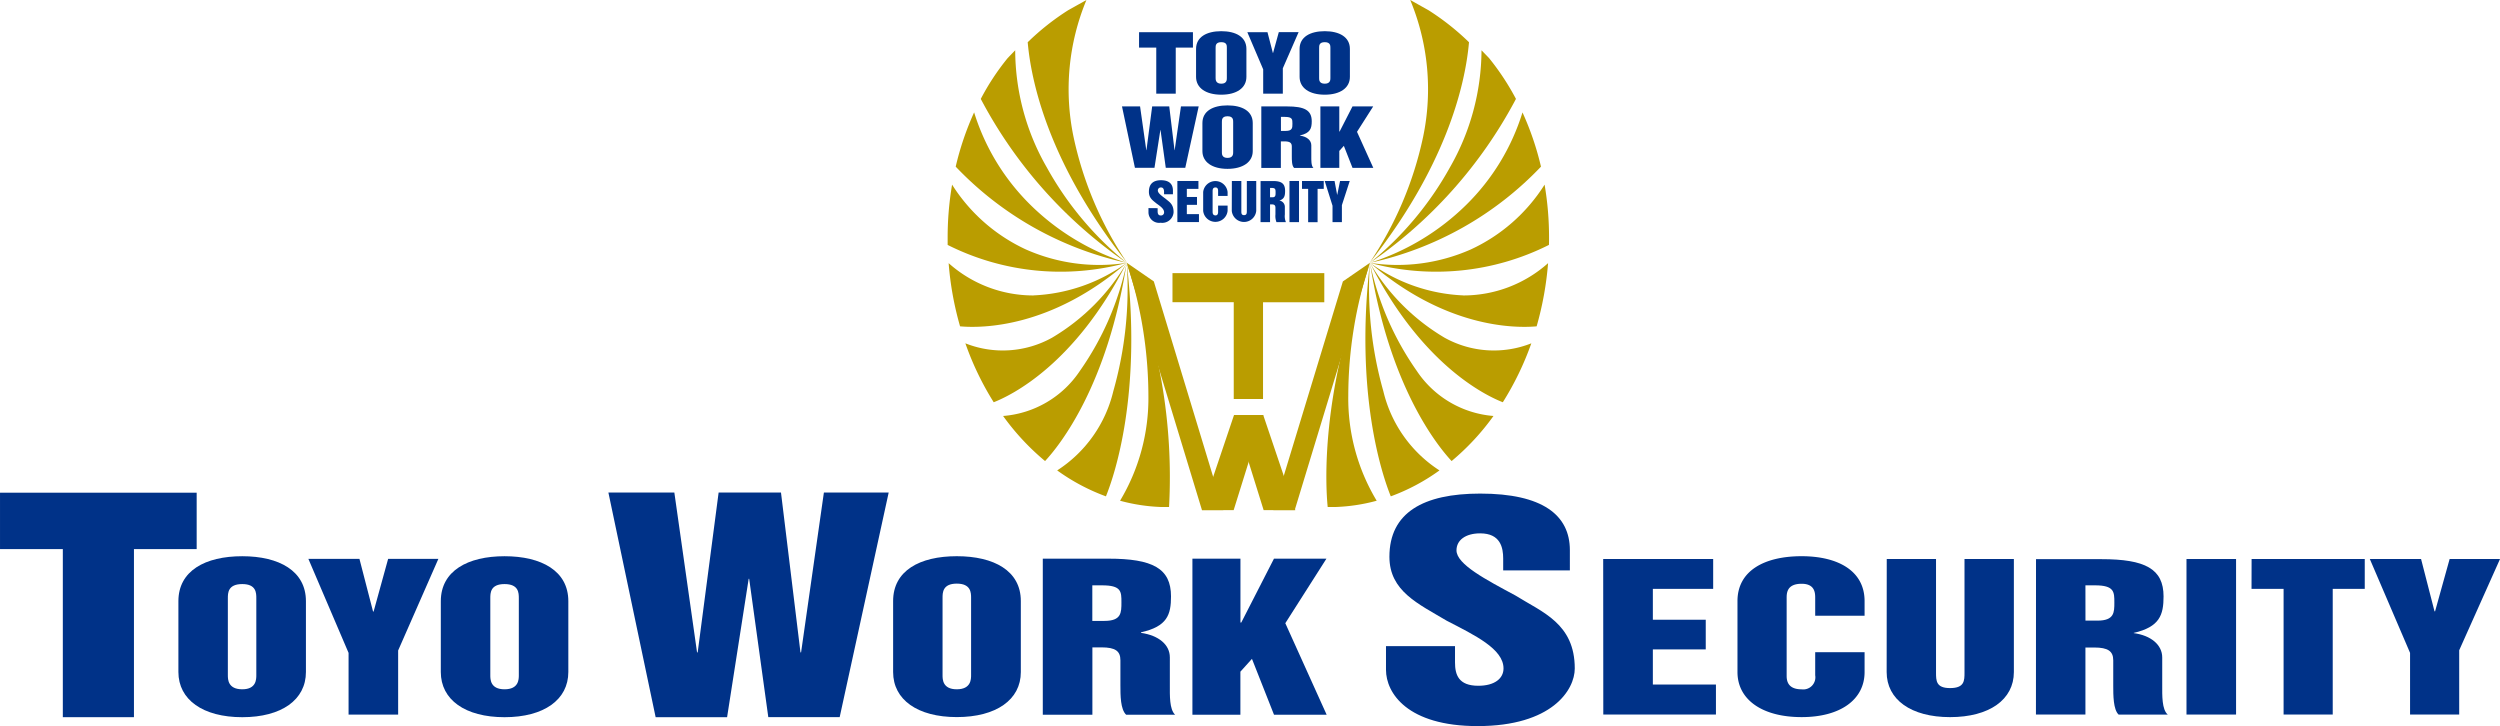
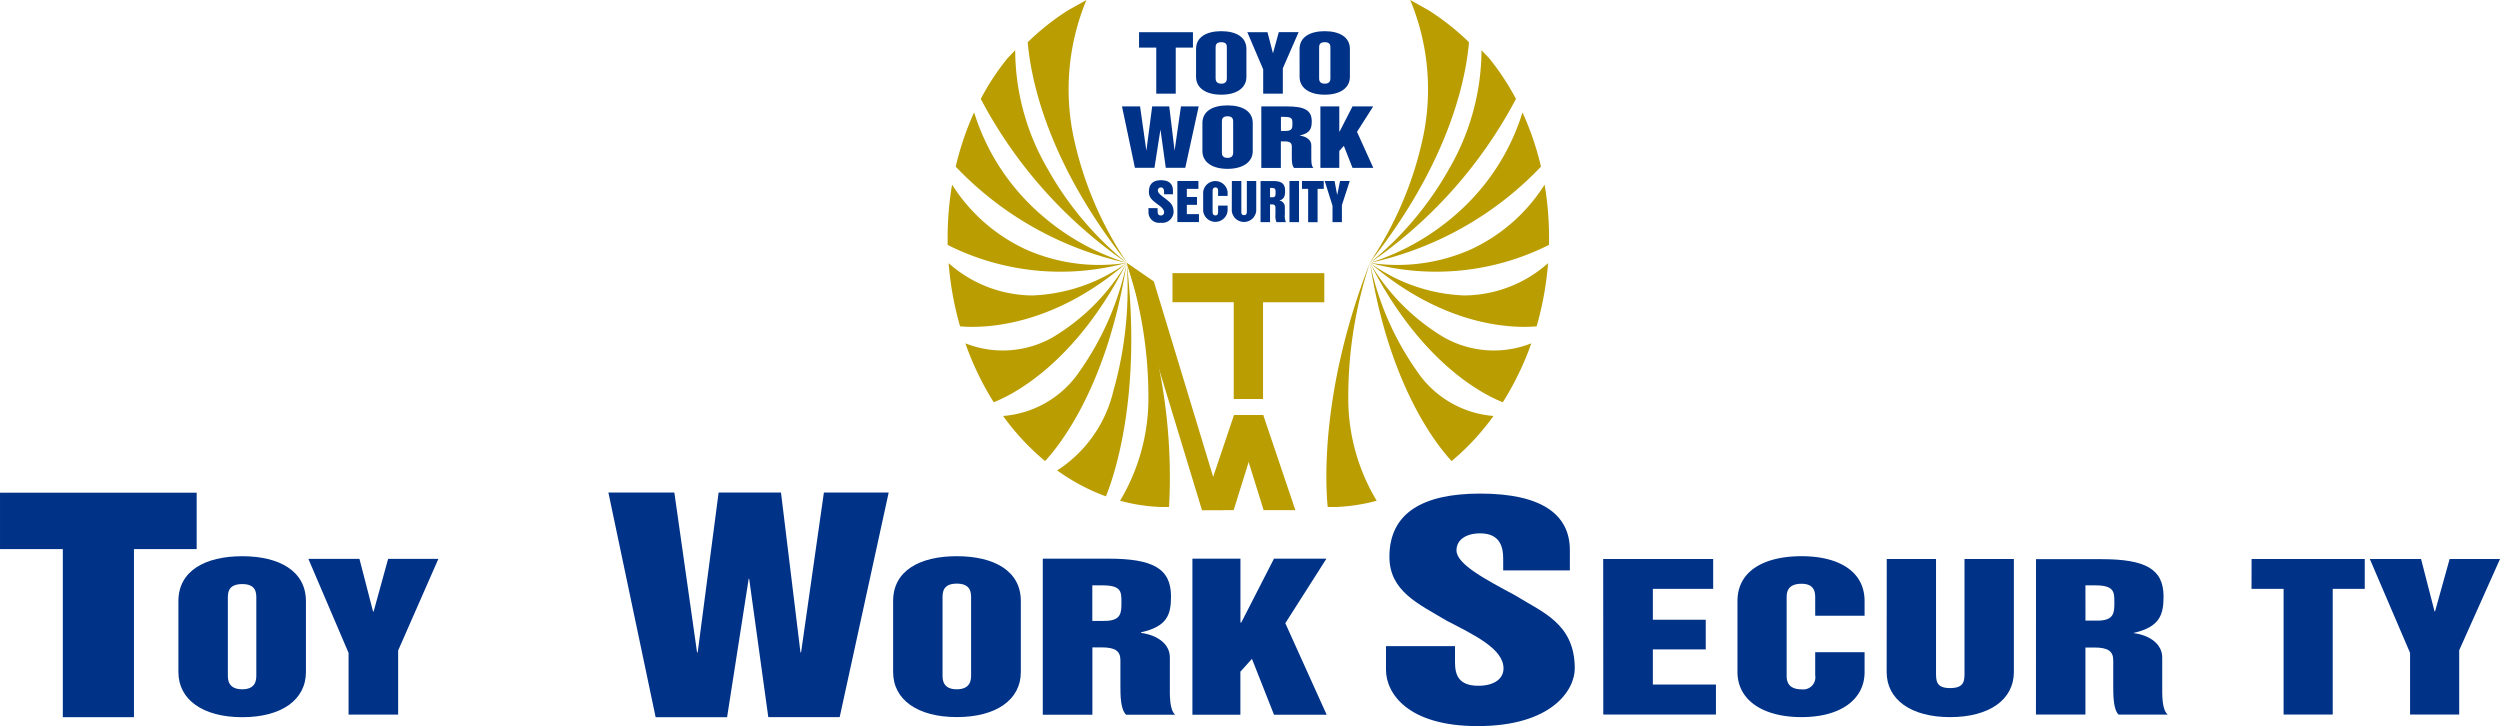
<svg xmlns="http://www.w3.org/2000/svg" width="142.461" height="41.377" viewBox="0 0 142.461 41.377">
  <defs>
    <clipPath id="a">
      <rect width="34.27" height="29.068" fill="none" />
    </clipPath>
  </defs>
  <g transform="translate(-18048.999 10.377)">
    <g transform="translate(18103 -10.377)">
      <path d="M16.172,2.721h3.07V3.6h-.98V6.223h-1.11V3.6h-.981Z" transform="translate(-5.264 -0.886)" fill="#003288" />
      <g transform="translate(0 0)">
        <g clip-path="url(#a)">
          <path d="M22.1,3.58c0-.119,0-.32.324-.32s.316.2.316.32V5.308c0,.093,0,.318-.316.318S22.1,5.4,22.1,5.308ZM20.986,5.238c0,.625.552,1.015,1.437,1.015s1.432-.391,1.432-1.015V3.645c0-.682-.6-1.011-1.432-1.011s-1.437.329-1.437,1.011Z" transform="translate(-6.83 -0.857)" fill="#003288" />
          <path d="M25.319,2.721h1.148L26.773,3.9h.013l.326-1.184h1.129l-.9,2.061V6.223H26.222V4.837Z" transform="translate(-8.241 -0.885)" fill="#003288" />
          <path d="M30.847,3.58c0-.119,0-.32.32-.32s.322.2.322.32V5.308c0,.093,0,.318-.322.318s-.32-.225-.32-.318ZM29.734,5.238c0,.625.548,1.015,1.433,1.015S32.6,5.862,32.6,5.238V3.645c0-.682-.606-1.011-1.434-1.011s-1.433.329-1.433,1.011Z" transform="translate(-9.678 -0.857)" fill="#003288" />
          <path d="M14.729,8.987h1.03l.354,2.494h.01l.326-2.494h.973l.3,2.494h.009l.358-2.494H19.1l-.765,3.5H17.224l-.3-2.159h-.007l-.337,2.159H15.466Z" transform="translate(-4.794 -2.925)" fill="#003288" />
          <path d="M22.633,9.842c0-.113,0-.318.32-.318s.322.206.322.318v1.738c0,.089,0,.317-.322.317s-.32-.228-.32-.317Zm-1.11,1.669c0,.621.552,1.01,1.43,1.01s1.438-.389,1.438-1.01v-1.6c0-.681-.6-1.006-1.438-1.006s-1.43.326-1.43,1.006Z" transform="translate(-7.005 -2.899)" fill="#003288" />
          <path d="M27.618,9.586h.217c.438,0,.438.14.438.381s0,.418-.384.418h-.27ZM26.5,12.493h1.114V10.981h.2c.312,0,.424.083.424.29v.554c0,.234,0,.546.13.668h1.1c-.129-.122-.119-.434-.119-.668v-.619c0-.288-.252-.5-.648-.552v-.011c.59-.133.673-.4.673-.807,0-.633-.415-.847-1.406-.847H26.5Z" transform="translate(-8.626 -2.925)" fill="#003288" />
          <path d="M31.49,8.987h1.077v1.435h.018l.735-1.435H34.5l-.924,1.45.929,2.055H33.32l-.493-1.256-.26.289v.967H31.49Z" transform="translate(-10.249 -2.925)" fill="#003288" />
          <path d="M17.488,16.819v.171c0,.127.027.244.177.244a.173.173,0,0,0,.191-.181c0-.2-.218-.347-.43-.5-.215-.177-.435-.309-.435-.669,0-.459.258-.658.689-.658.471,0,.68.223.68.591v.21h-.506V15.9c0-.113-.021-.262-.174-.262a.167.167,0,0,0-.18.178c0,.145.223.306.447.471.2.175.45.292.45.762a.646.646,0,0,1-.737.6.605.605,0,0,1-.694-.588v-.247Z" transform="translate(-5.522 -4.956)" fill="#003288" />
          <path d="M19.407,15.289h1.2v.45h-.661V16.2h.579v.449h-.579v.529h.691v.453H19.407Z" transform="translate(-6.316 -4.976)" fill="#003288" />
          <path d="M21.587,15.9a.7.7,0,0,1,1.392,0v.222h-.541v-.266c0-.074,0-.218-.148-.218-.165,0-.165.144-.165.218v1.163c0,.06,0,.212.165.212.148,0,.148-.152.148-.212v-.346h.541v.3a.7.7,0,0,1-1.392,0Z" transform="translate(-7.026 -4.956)" fill="#003288" />
          <path d="M24.011,15.289h.54V17c0,.123,0,.235.154.235s.159-.112.159-.235V15.289H25.4v1.7a.7.7,0,0,1-1.394,0Z" transform="translate(-7.815 -4.976)" fill="#003288" />
          <path d="M26.976,15.686h.105c.21,0,.21.1.21.26s0,.273-.184.273h-.132Zm-.542,1.949h.542V16.623h.1c.15,0,.207.056.207.193v.38a.957.957,0,0,0,.059.438h.538a.874.874,0,0,1-.061-.438v-.424a.363.363,0,0,0-.312-.367v0c.285-.091.326-.273.326-.55,0-.416-.2-.562-.682-.562h-.715Z" transform="translate(-8.604 -4.976)" fill="#003288" />
          <rect width="0.543" height="2.345" transform="translate(19.479 10.313)" fill="#003288" />
          <path d="M29.936,15.289h1.239v.45h-.351v1.9h-.538v-1.9h-.351Z" transform="translate(-9.743 -4.976)" fill="#003288" />
          <path d="M31.855,15.289h.561l.147.789h.006l.16-.789h.552l-.447,1.377v.969H32.3V16.7Z" transform="translate(-10.368 -4.976)" fill="#003288" />
          <path d="M27.646,23.072H18.994v1.659h3.491v5.515h1.669V24.732h3.491Z" transform="translate(-6.182 -7.509)" fill="#ba9d00" />
          <path d="M20.631,36.295H19.417L15.13,22.2l1.544,1.064Z" transform="translate(-4.925 -7.227)" fill="#ba9d00" />
          <path d="M23.292,40.481H21.485l1.826-5.415h1.67Z" transform="translate(-6.993 -11.413)" fill="#ba9d00" />
          <path d="M25.88,40.481h1.808l-1.829-5.415H24.192Z" transform="translate(-7.874 -11.413)" fill="#ba9d00" />
          <path d="M14.946,22.205a24.283,24.283,0,0,1,1.234,7.566,11.37,11.37,0,0,1-1.615,5.99,10.247,10.247,0,0,0,2.306.356c.167,0,.321,0,.486,0a31.571,31.571,0,0,0-2.41-13.915" transform="translate(-4.74 -7.227)" fill="#ba9d00" />
          <path d="M12.031,35.515c.509-1.259,2.053-5.86,1.186-13.3a21.408,21.408,0,0,1-.764,7.3,7.415,7.415,0,0,1-3.2,4.521,11.461,11.461,0,0,0,2.78,1.479" transform="translate(-3.011 -7.23)" fill="#ba9d00" />
          <path d="M11.73,22.205a16.57,16.57,0,0,1-2.668,6.156,5.8,5.8,0,0,1-4.377,2.57A13.846,13.846,0,0,0,7.076,33.5c.837-.9,3.556-4.29,4.654-11.3" transform="translate(-1.525 -7.227)" fill="#ba9d00" />
          <path d="M1.5,26.791a16.706,16.706,0,0,0,1.615,3.358c1.046-.411,4.649-2.179,7.576-7.944a12.037,12.037,0,0,1-4.251,4.266,5.775,5.775,0,0,1-4.94.32" transform="translate(-0.49 -7.227)" fill="#ba9d00" />
          <path d="M4.916,24.063a7.245,7.245,0,0,1-4.831-1.84,17.959,17.959,0,0,0,.651,3.6c1.224.11,5.178.107,9.5-3.621a9.767,9.767,0,0,1-5.317,1.858" transform="translate(-0.028 -7.227)" fill="#ba9d00" />
          <path d="M10.2,20.055a10.3,10.3,0,0,1-5.747-.766,9.887,9.887,0,0,1-4.2-3.69A18.008,18.008,0,0,0,0,18.634c0,.138,0,.266,0,.4a14.318,14.318,0,0,0,10.2,1.022" transform="translate(0 -5.077)" fill="#ba9d00" />
          <path d="M.681,12.586a19.02,19.02,0,0,0,9.746,5.482,13.7,13.7,0,0,1-5.483-3.3A12.654,12.654,0,0,1,1.731,9.494a16.514,16.514,0,0,0-1.05,3.092" transform="translate(-0.222 -3.09)" fill="#ba9d00" />
          <path d="M11.118,16.36a18.524,18.524,0,0,1-4.556-5.439,13.456,13.456,0,0,1-1.8-6.674l-.426.441A13.756,13.756,0,0,0,2.8,7.019a26.066,26.066,0,0,0,8.316,9.341" transform="translate(-0.912 -1.382)" fill="#ba9d00" />
          <path d="M12.43,14.978A20.385,20.385,0,0,1,9.378,7.809,13.253,13.253,0,0,1,10.111,0L9.073.581A14.156,14.156,0,0,0,6.764,2.407c.228,2.6,1.41,7.2,5.666,12.57" transform="translate(-2.202 0)" fill="#ba9d00" />
-           <path d="M27.515,36.295h1.218L33.019,22.2l-1.542,1.064Z" transform="translate(-8.955 -7.227)" fill="#ba9d00" />
          <path d="M34.477,22.205a24.249,24.249,0,0,0-1.233,7.566,11.3,11.3,0,0,0,1.619,5.99,10.283,10.283,0,0,1-2.313.356c-.159,0-.318,0-.479,0-.109-1.082-.477-6.533,2.406-13.915" transform="translate(-10.414 -7.227)" fill="#ba9d00" />
-           <path d="M36.739,35.515c-.507-1.259-2.053-5.86-1.189-13.3a21.4,21.4,0,0,0,.763,7.3,7.42,7.42,0,0,0,3.2,4.521,11.485,11.485,0,0,1-2.776,1.479" transform="translate(-11.487 -7.23)" fill="#ba9d00" />
          <path d="M35.675,22.205a16.57,16.57,0,0,0,2.668,6.156,5.808,5.808,0,0,0,4.372,2.57A13.846,13.846,0,0,1,40.329,33.5c-.836-.9-3.562-4.29-4.654-11.3" transform="translate(-11.611 -7.227)" fill="#ba9d00" />
          <path d="M44.872,26.791a16.883,16.883,0,0,1-1.625,3.358c-1.049-.411-4.642-2.179-7.572-7.944a12.046,12.046,0,0,0,4.253,4.266,5.785,5.785,0,0,0,4.944.32" transform="translate(-11.611 -7.227)" fill="#ba9d00" />
          <path d="M40.992,24.063a7.254,7.254,0,0,0,4.834-1.84,18.3,18.3,0,0,1-.652,3.6c-1.228.11-5.18.107-9.5-3.621a9.761,9.761,0,0,0,5.317,1.858" transform="translate(-11.611 -7.227)" fill="#ba9d00" />
          <path d="M35.679,20.055a10.317,10.317,0,0,0,5.751-.766,9.863,9.863,0,0,0,4.2-3.69,17.938,17.938,0,0,1,.254,3.034c0,.138,0,.266-.006.4a14.313,14.313,0,0,1-10.2,1.022" transform="translate(-11.613 -5.077)" fill="#ba9d00" />
          <path d="M45.422,12.586a19.023,19.023,0,0,1-9.748,5.482,13.724,13.724,0,0,0,5.484-3.3,12.611,12.611,0,0,0,3.21-5.272,16.473,16.473,0,0,1,1.054,3.092" transform="translate(-11.611 -3.09)" fill="#ba9d00" />
          <path d="M35.675,16.36a18.593,18.593,0,0,0,4.558-5.439,13.524,13.524,0,0,0,1.8-6.674l.426.441a14.405,14.405,0,0,1,1.537,2.33,26.131,26.131,0,0,1-8.319,9.341" transform="translate(-11.611 -1.382)" fill="#ba9d00" />
          <path d="M35.643,14.978a20.376,20.376,0,0,0,3.05-7.169A13.243,13.243,0,0,0,37.961,0L39,.581a14.276,14.276,0,0,1,2.31,1.826c-.227,2.6-1.41,7.2-5.665,12.57" transform="translate(-11.601 0)" fill="#ba9d00" />
        </g>
      </g>
    </g>
    <g transform="translate(528.506 195)">
      <path d="M66.494,2.235H77.7V5.449H74.126v9.578H70.073V5.449H66.494Z" transform="translate(17454 -179.536)" fill="#003288" />
      <g transform="translate(17530.66 -177.31)">
        <g transform="translate(0 0)">
          <path d="M103,16.628c0-.3,0-.811.822-.811.8,0,.8.51.8.811v4.378c0,.236,0,.807-.8.807-.822,0-.822-.572-.822-.807Zm-2.818,4.2c0,1.581,1.4,2.575,3.64,2.575s3.627-.993,3.627-2.575V16.791c0-1.727-1.531-2.561-3.627-2.561-2.119,0-3.64.834-3.64,2.561Z" transform="translate(-100.183 -10.601)" fill="#003288" />
          <path d="M124.723,14.732h2.91l.775,3h.032l.827-3h2.863l-2.292,5.219v3.656h-2.825V20.089Z" transform="translate(-117.317 -10.951)" fill="#003288" />
-           <path d="M152.554,16.628c0-.3,0-.811.811-.811s.814.51.814.811v4.378c0,.236,0,.807-.814.807s-.811-.572-.811-.807Zm-2.821,4.2c0,1.581,1.389,2.575,3.632,2.575S157,22.408,157,20.827V16.791c0-1.727-1.536-2.561-3.634-2.561s-3.632.834-3.632,2.561Z" transform="translate(-134.781 -10.601)" fill="#003288" />
          <path d="M181.378,2.205h3.758l1.294,9.11h.036l1.193-9.11h3.554l1.11,9.11h.035l1.3-9.11h3.692l-2.793,12.8H190.49L189.4,7.119h-.028l-1.23,7.887h-4.072Z" transform="translate(-156.876 -2.205)" fill="#003288" />
          <path d="M237.962,16.6c0-.285,0-.809.81-.809s.816.524.816.809v4.406c0,.228,0,.807-.816.807s-.81-.58-.81-.807Zm-2.817,4.232c0,1.578,1.4,2.565,3.628,2.565,2.242,0,3.649-.987,3.649-2.565V16.783c0-1.726-1.533-2.554-3.649-2.554s-3.628.827-3.628,2.554Z" transform="translate(-194.418 -10.601)" fill="#003288" />
          <path d="M266.222,16.21h.55c1.109,0,1.109.353,1.109.967,0,.592,0,1.06-.974,1.06h-.685ZM263.4,23.584h2.826V19.745h.518c.794,0,1.079.211,1.079.737V21.89c0,.592,0,1.384.327,1.694h2.79c-.328-.31-.3-1.1-.3-1.694V20.318c0-.731-.64-1.254-1.643-1.4v-.031c1.5-.335,1.709-1.008,1.709-2.048,0-1.6-1.053-2.149-3.566-2.149H263.4Z" transform="translate(-214.144 -10.922)" fill="#003288" />
          <path d="M291.663,14.69H294.4v3.639h.048l1.863-3.639h2.99l-2.344,3.679,2.355,5.214h-3L295.056,20.4l-.659.731v2.455h-2.734Z" transform="translate(-233.881 -10.923)" fill="#003288" />
          <path d="M332.151,11.1v.932c0,.7.2,1.328,1.328,1.328.932,0,1.436-.417,1.436-.989,0-1.112-1.64-1.892-3.234-2.716-1.615-.965-3.268-1.681-3.268-3.646,0-2.516,1.934-3.6,5.173-3.6,3.548,0,5.11,1.219,5.11,3.223V6.787h-3.8V6.106c0-.618-.155-1.431-1.31-1.431-.841,0-1.351.39-1.351.968,0,.8,1.681,1.669,3.361,2.574,1.522.953,3.379,1.592,3.379,4.157,0,1.225-1.3,3.284-5.538,3.284-4,0-5.219-1.884-5.219-3.205V11.1Z" transform="translate(-259.405 -2.349)" fill="#003288" />
          <path d="M369.233,14.757H375.5v1.7h-3.437v1.759h3.014v1.693h-3.014v2h3.595v1.71h-6.419Z" transform="translate(-288.043 -10.969)" fill="#003288" />
          <path d="M394.59,16.787c0-1.728,1.53-2.558,3.655-2.558,2.065,0,3.588.83,3.588,2.558v.835h-2.814v-1c0-.278,0-.822-.774-.822-.853,0-.853.545-.853.822v4.393c0,.225,0,.8.853.8a.69.69,0,0,0,.774-.8V19.7h2.814v1.131c0,1.568-1.377,2.567-3.588,2.567-2.253,0-3.655-1-3.655-2.567Z" transform="translate(-305.748 -10.601)" fill="#003288" />
          <path d="M422.78,14.757h2.808v6.468c0,.466,0,.887.8.887.823,0,.823-.422.823-.887V14.757h2.813V21.2c0,1.569-1.4,2.567-3.636,2.567-2.225,0-3.613-1-3.613-2.567Z" transform="translate(-325.432 -10.969)" fill="#003288" />
          <path d="M453.773,16.257h.548c1.1,0,1.1.378,1.1.979,0,.562,0,1.032-.964,1.032h-.682Zm-2.82,7.362h2.82V19.8h.508c.777,0,1.077.211,1.077.727v1.44c0,.55,0,1.372.308,1.657h2.8c-.342-.285-.317-1.107-.317-1.657v-1.6c0-.718-.641-1.255-1.624-1.387v-.013c1.484-.34,1.7-1.029,1.7-2.079,0-1.572-1.044-2.123-3.551-2.123h-3.717Z" transform="translate(-345.103 -10.969)" fill="#003288" />
-           <rect width="2.825" height="8.863" transform="translate(114.429 3.788)" fill="#003288" />
          <path d="M491.677,14.757h6.448v1.7H496.3V23.62h-2.8V16.457h-1.827Z" transform="translate(-373.538 -10.969)" fill="#003288" />
          <path d="M514,14.757h2.92l.766,2.98h.033l.829-2.98h2.871l-2.326,5.2V23.62h-2.8V20.106Z" transform="translate(-389.124 -10.969)" fill="#003288" />
        </g>
      </g>
    </g>
  </g>
</svg>